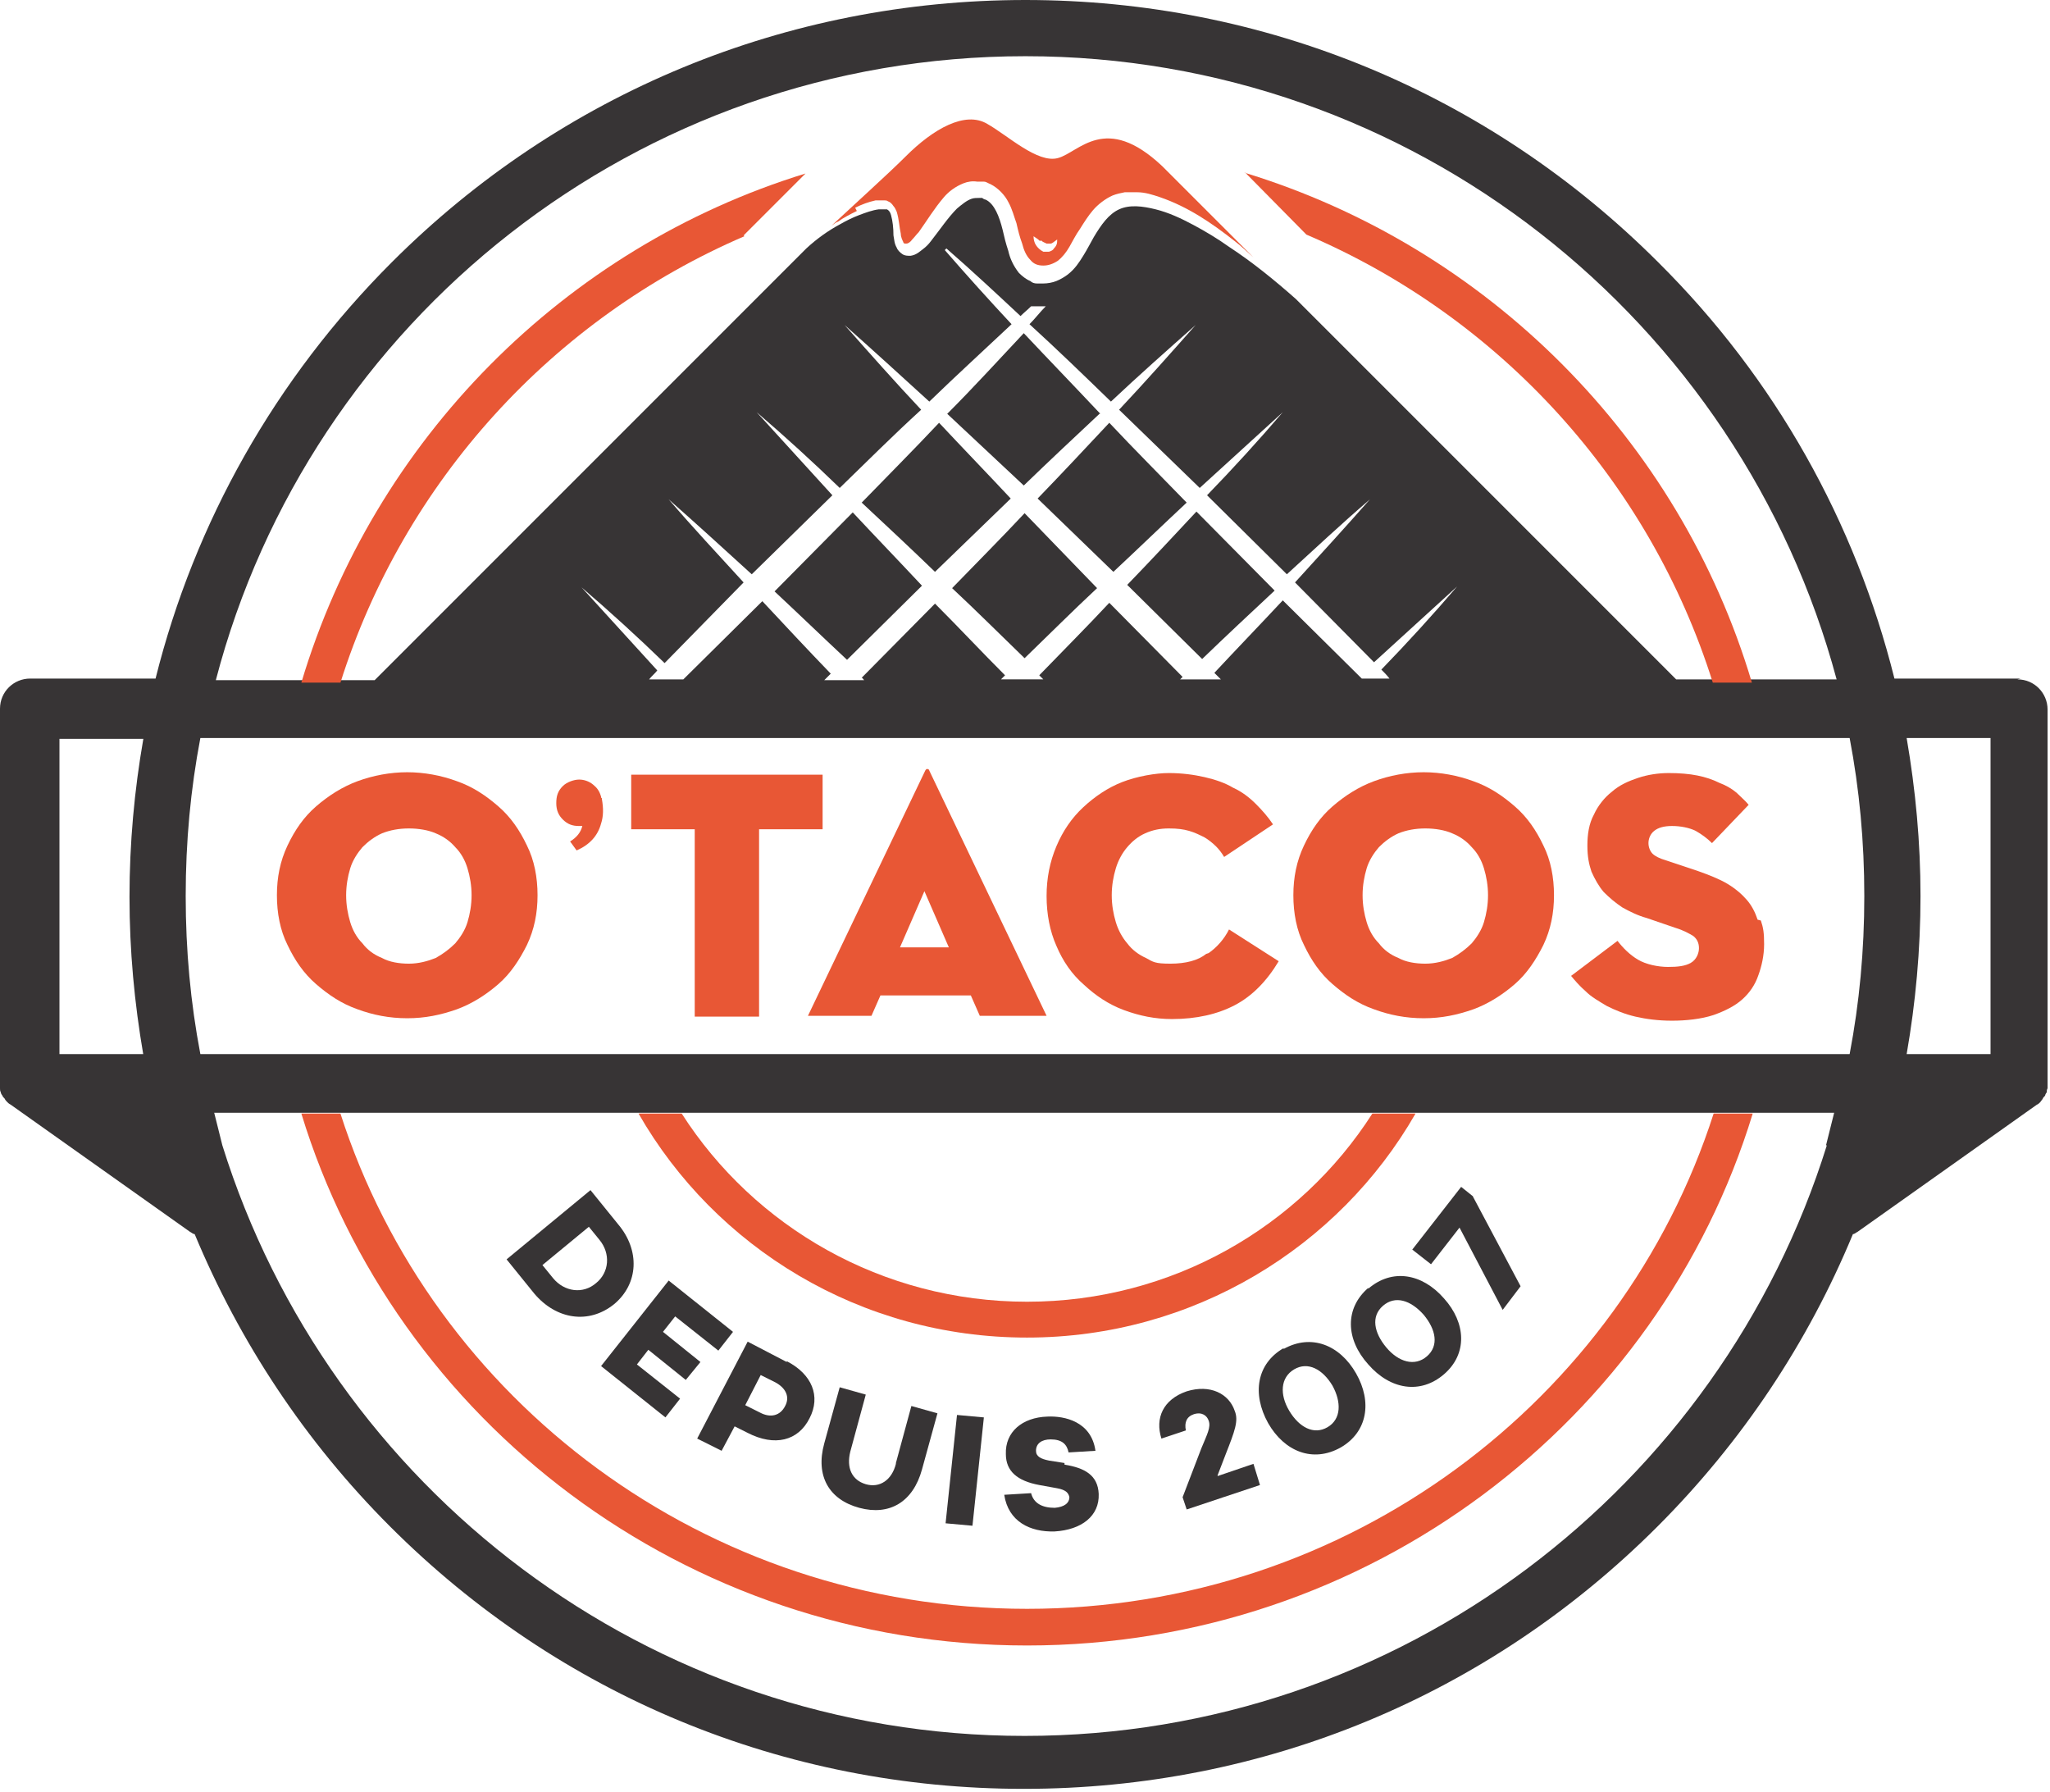
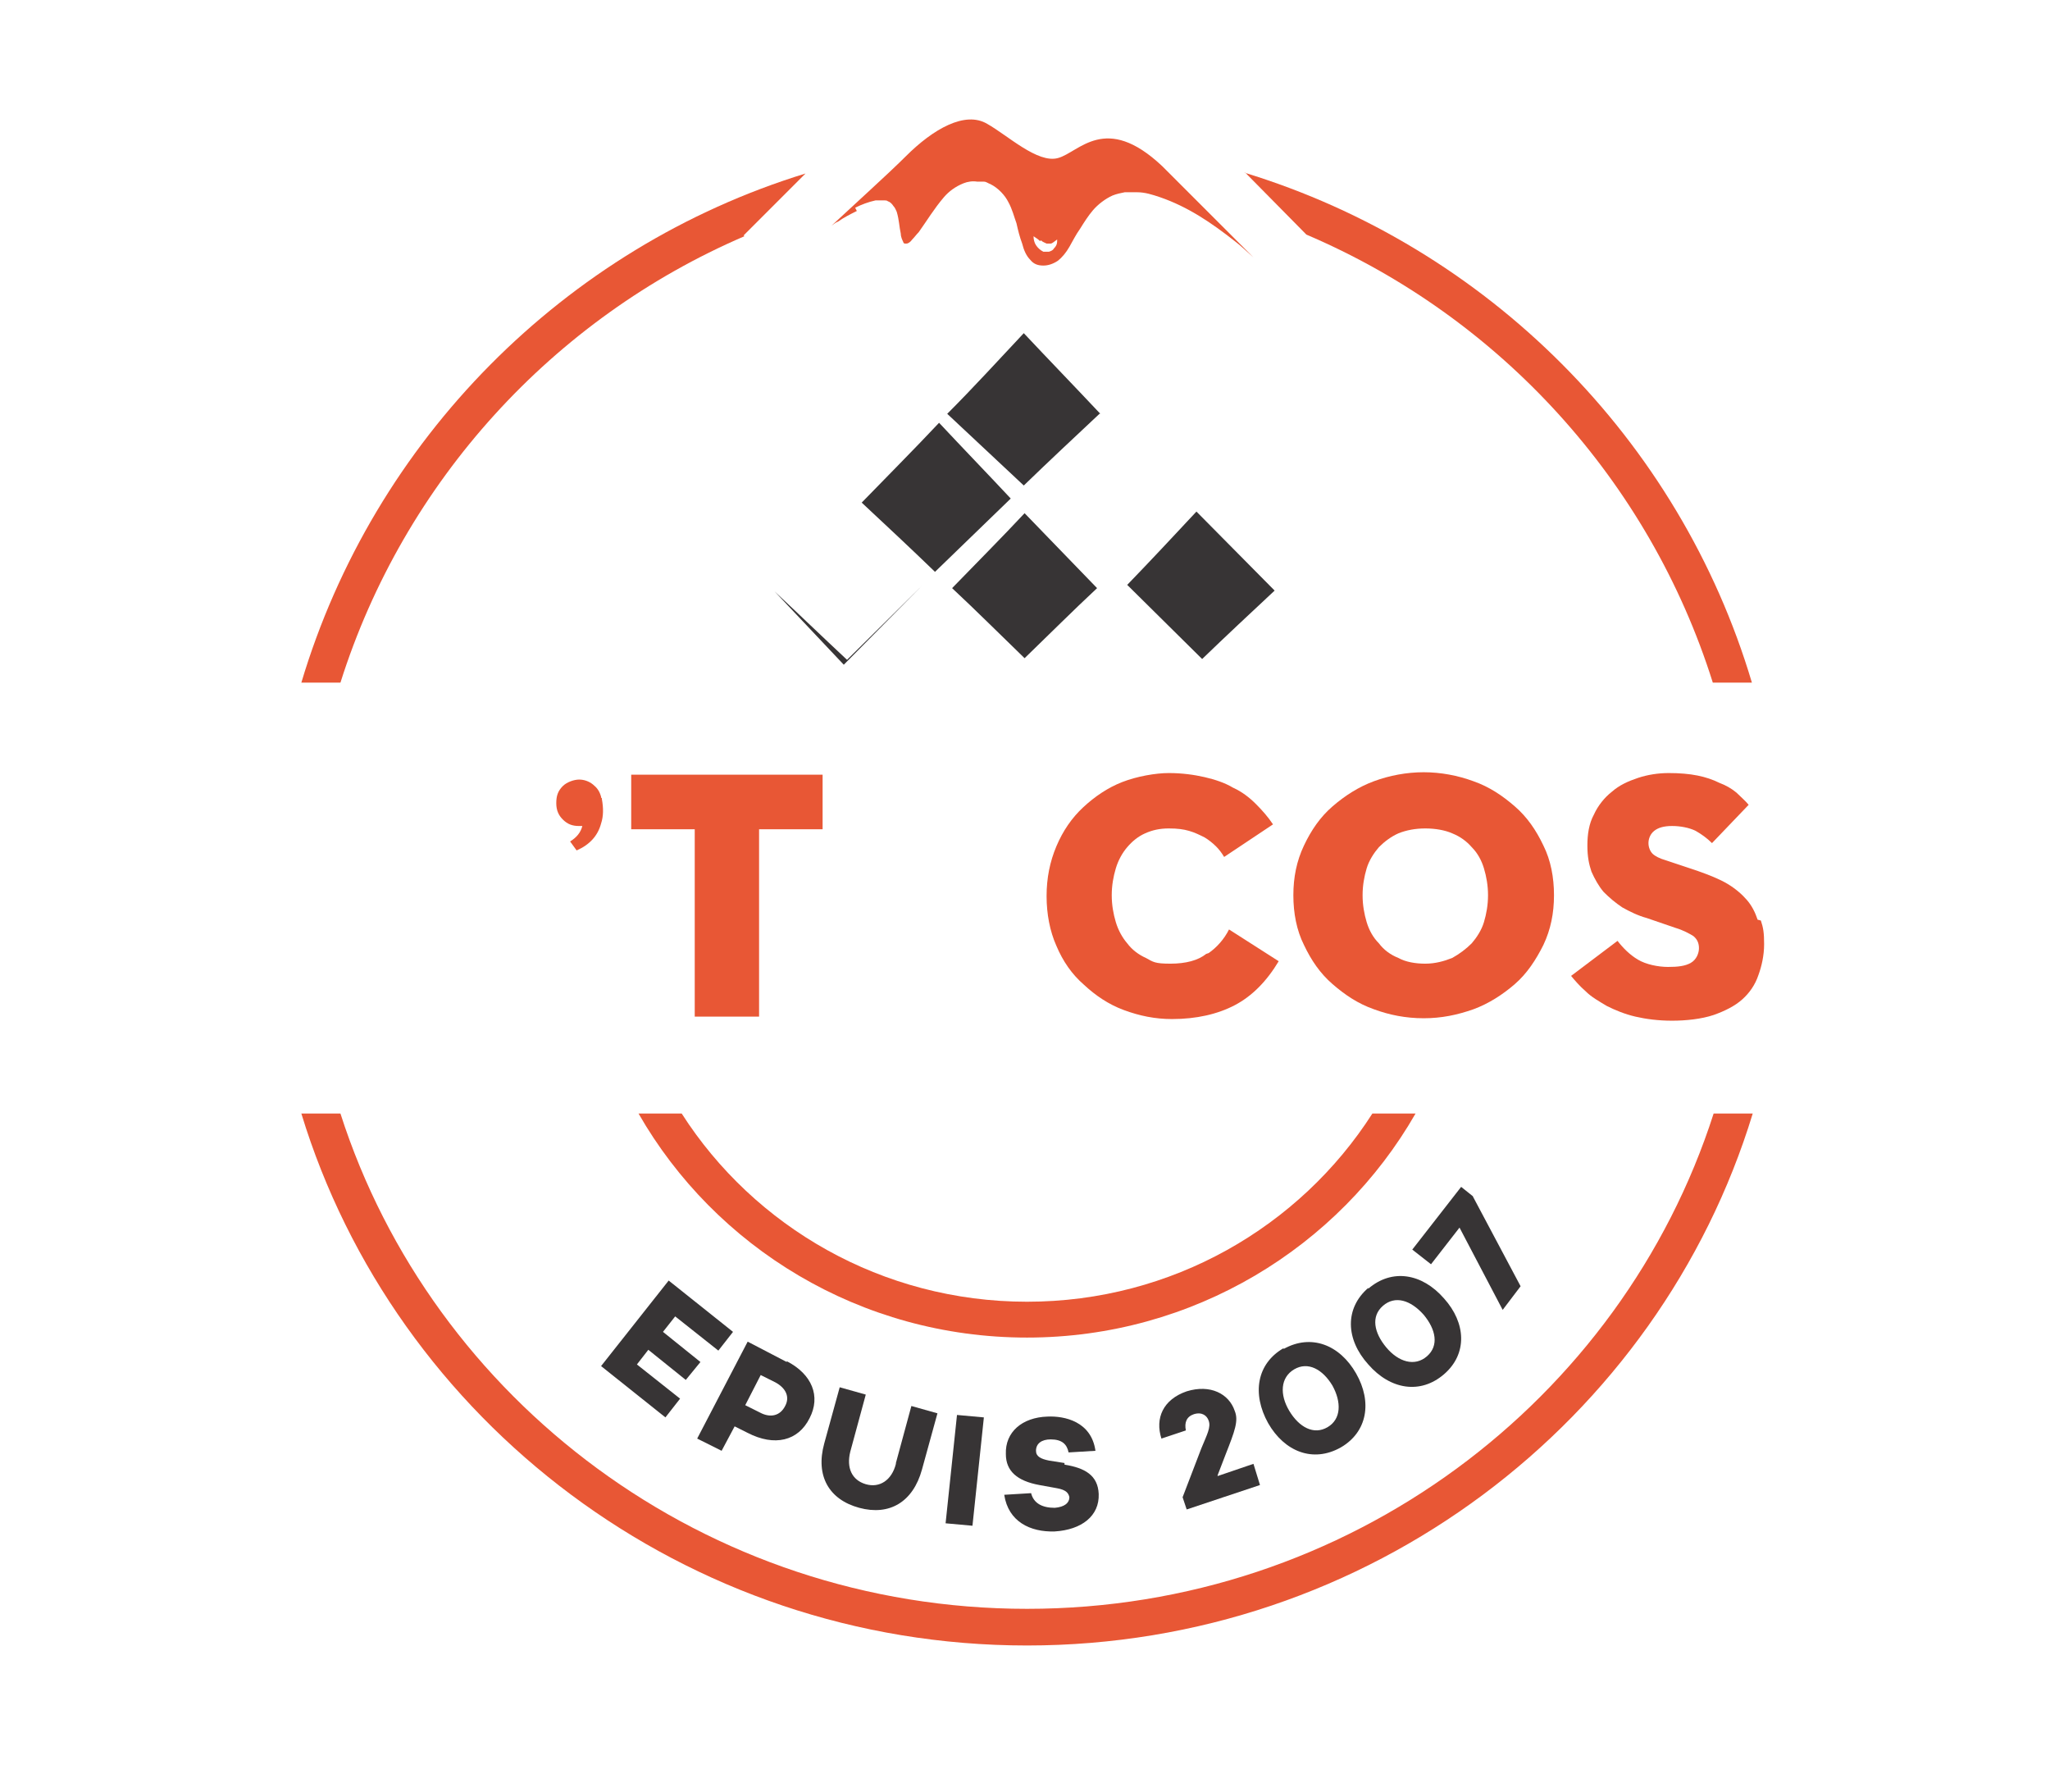
<svg xmlns="http://www.w3.org/2000/svg" xmlns:ns1="http://www.serif.com/" id="Calque_1" version="1.1" viewBox="0 0 251.7 220">
  <defs>
    <style>
      .st0 {
        fill: #373435;
      }

      .st1 {
        fill: #e85735;
      }
    </style>
  </defs>
  <g id="O-Tacos---Corp_2" ns1:id="O'Tacos---Corp_2">
    <g id="Group">
      <path id="Shape" class="st1" d="M105,25.5c.8-.4,1.6-.7,2.5-.9.2,0,.5,0,.7,0h.2c0,0,0,0,.2,0,.1,0,.3,0,.4.1.3.1.5.3.7.6.2.2.3.5.4.7.3,1,.3,1.8.5,2.7,0,.4.2.8.3,1,0,.1.1.2.2.2,0,0,.1,0,.2,0,.2,0,.5-.2.7-.5.3-.3.5-.6.8-.9,1-1.4,1.9-2.9,3.1-4.3.6-.7,1.4-1.3,2.4-1.7.5-.2,1.1-.3,1.7-.2h.2s.2,0,.2,0c.2,0,.3,0,.4,0,.3,0,.5.2.8.3,1,.5,1.8,1.4,2.2,2.2.5.9.7,1.8,1,2.6.2.9.4,1.7.7,2.5.2.8.5,1.5,1,2,.4.5.9.7,1.6.7.6,0,1.2-.2,1.8-.6.5-.4,1-1,1.4-1.7.4-.7.8-1.5,1.3-2.2.5-.8,1-1.6,1.6-2.3.6-.7,1.5-1.4,2.4-1.8.5-.2,1-.3,1.5-.4.2,0,.5,0,.8,0,.1,0,.2,0,.3,0h.4c1,0,1.9.3,2.8.6,3.5,1.2,6.4,3.2,9.2,5.4.8.6,1.5,1.3,2.3,2l-11.2-11.2c-7-6.6-10.2-1.7-12.8-1-2.5.7-6.2-2.8-8.7-4.2-2.7-1.6-6.6.6-10,4-2,2-6.2,5.8-9.1,8.5.3-.2.5-.4.8-.5.7-.5,1.5-.9,2.3-1.3M127.8,29.5c.2.2.5.3.7.4.2,0,.3,0,.5,0,.2,0,.5-.3.8-.5,0,.4,0,.7-.4,1.1-.1.2-.3.3-.6.4-.2,0-.5,0-.7,0-.4-.2-.7-.5-.9-.8-.2-.3-.3-.7-.3-1.1.3.2.6.4.8.6" />
-       <path id="Shape1" class="st1" d="M61.2,99c-1.5-1.3-3.1-2.4-5.1-3.1-1.9-.7-4-1.1-6.1-1.1s-4.2.4-6.1,1.1c-1.9.7-3.6,1.8-5.1,3.1-1.5,1.3-2.6,2.9-3.5,4.8-.9,1.9-1.3,3.9-1.3,6.1s.4,4.3,1.3,6.1c.9,1.9,2,3.5,3.5,4.8,1.5,1.3,3.1,2.4,5.1,3.1,1.9.7,3.9,1.1,6.1,1.1s4.1-.4,6.1-1.1c1.9-.7,3.6-1.8,5.1-3.1,1.5-1.3,2.6-3,3.5-4.8.9-1.9,1.3-3.9,1.3-6.1s-.4-4.3-1.3-6.1c-.9-1.9-2-3.5-3.5-4.8M57.4,113.2c-.3,1-.9,1.9-1.5,2.6-.7.7-1.5,1.3-2.4,1.8-1,.4-2.1.7-3.3.7s-2.4-.2-3.3-.7c-1-.4-1.8-1-2.4-1.8-.7-.7-1.2-1.6-1.5-2.6-.3-1-.5-2.1-.5-3.3s.2-2.3.5-3.3c.3-1,.9-1.9,1.5-2.6.7-.7,1.5-1.3,2.4-1.7,1-.4,2.1-.6,3.3-.6s2.4.2,3.3.6c1,.4,1.8,1,2.4,1.7.7.7,1.2,1.6,1.5,2.6.3,1,.5,2.1.5,3.3s-.2,2.3-.5,3.3" ns1:id="Shape" />
      <path id="Shape2" class="st1" d="M73.8,98s0,0,0-.2c0,0,0,0,0,0h0c-.2-.7-.5-1.1-1-1.5-.5-.4-1.1-.6-1.7-.6s-1.5.3-2,.8c-.6.6-.8,1.2-.8,2.1s.3,1.5.8,2c.6.6,1.2.8,2,.8s.3,0,.4,0c-.2.8-.7,1.4-1.5,1.9l.8,1.1c1.6-.7,2.6-1.8,3-3.3.3-.9.3-1.9.1-3,0-.1,0-.2,0-.2" ns1:id="Shape" />
      <path id="Shape3" class="st1" d="M101.1,95.1h-23.6v6.7h7.8v23h7.9v-23h7.8v-6.7Z" ns1:id="Shape" />
-       <path id="Shape4" class="st1" d="M113.9,94.4c-.1,0-.2,0-.3.2l-14.4,30.1h7.8l1.1-2.5h11.1l1.1,2.5h8.2l-14.4-30.1c0-.1-.1-.2-.3-.2ZM110.5,116.3l3-6.9,3,6.9h-6Z" ns1:id="Shape" />
      <path id="Shape5" class="st1" d="M148.1,117.1c-1,.8-2.5,1.2-4.4,1.2s-2.1-.2-3-.7c-.9-.4-1.7-1-2.3-1.8-.6-.7-1.1-1.6-1.4-2.6-.3-1-.5-2.1-.5-3.3s.2-2.3.5-3.3c.3-1,.8-1.9,1.4-2.6.6-.7,1.3-1.3,2.2-1.7.9-.4,1.8-.6,2.9-.6s1.8.1,2.5.3c.7.2,1.3.5,1.9.8.5.3,1,.7,1.4,1.1.4.4.7.8,1,1.3l6-4c-.6-.9-1.3-1.7-2.1-2.5-.8-.8-1.7-1.5-2.8-2-1-.6-2.2-1-3.5-1.3-1.3-.3-2.8-.5-4.4-.5s-3.9.4-5.7,1.1c-1.8.7-3.4,1.8-4.8,3.1-1.4,1.3-2.5,2.9-3.3,4.8-.8,1.9-1.2,3.9-1.2,6.1s.4,4.3,1.2,6.1c.8,1.9,1.9,3.5,3.4,4.8,1.4,1.3,3,2.4,4.9,3.1,1.9.7,3.8,1.1,5.9,1.1,3,0,5.6-.6,7.7-1.7,2.1-1.1,3.9-2.9,5.4-5.4l-6.1-3.9c-.6,1.2-1.5,2.2-2.5,2.9" ns1:id="Shape" />
      <path id="Shape6" class="st1" d="M186,99c-1.5-1.3-3.1-2.4-5.1-3.1-1.9-.7-4-1.1-6.1-1.1s-4.2.4-6.1,1.1c-1.9.7-3.6,1.8-5.1,3.1-1.5,1.3-2.6,2.9-3.5,4.8-.9,1.9-1.3,3.9-1.3,6.1s.4,4.3,1.3,6.1c.9,1.9,2,3.5,3.5,4.8,1.5,1.3,3.1,2.4,5.1,3.1,1.9.7,3.9,1.1,6.1,1.1s4.1-.4,6.1-1.1c1.9-.7,3.6-1.8,5.1-3.1,1.5-1.3,2.6-3,3.5-4.8.9-1.9,1.3-3.9,1.3-6.1s-.4-4.3-1.3-6.1c-.9-1.9-2-3.5-3.5-4.8M182.2,113.2c-.3,1-.9,1.9-1.5,2.6-.7.7-1.5,1.3-2.4,1.8-1,.4-2.1.7-3.3.7s-2.4-.2-3.3-.7c-1-.4-1.8-1-2.4-1.8-.7-.7-1.2-1.6-1.5-2.6-.3-1-.5-2.1-.5-3.3s.2-2.3.5-3.3c.3-1,.9-1.9,1.5-2.6.7-.7,1.5-1.3,2.4-1.7,1-.4,2.1-.6,3.3-.6s2.4.2,3.3.6c1,.4,1.8,1,2.4,1.7.7.7,1.2,1.6,1.5,2.6.3,1,.5,2.1.5,3.3s-.2,2.3-.5,3.3" ns1:id="Shape" />
      <path id="Shape7" class="st1" d="M215.8,112.9c-.3-.9-.7-1.7-1.3-2.4-.6-.7-1.4-1.4-2.4-2-1-.6-2.3-1.1-3.7-1.6l-3.9-1.3c-.7-.2-1.3-.5-1.6-.8-.3-.3-.5-.8-.5-1.3s.2-1.1.7-1.5c.5-.4,1.2-.6,2.2-.6s2.1.2,2.9.6c.7.4,1.4.9,2,1.5l4.5-4.7c-.4-.5-1-1-1.5-1.5-.6-.5-1.3-.9-2.1-1.2-.8-.4-1.7-.7-2.7-.9-1-.2-2.2-.3-3.5-.3s-2.6.2-3.8.6c-1.2.4-2.3.9-3.2,1.7-.9.7-1.7,1.7-2.2,2.8-.6,1.1-.8,2.4-.8,3.8s.2,2.3.5,3.2c.4.9.9,1.8,1.5,2.5.7.7,1.4,1.3,2.3,1.9.9.5,1.9,1,3,1.3l3.5,1.2c1,.3,1.7.7,2.2,1,.5.4.7.9.7,1.5s-.3,1.4-1,1.8c-.7.4-1.6.5-2.8.5s-2.7-.3-3.7-.9c-1-.6-1.8-1.4-2.5-2.3l-5.7,4.3c.5.6,1,1.2,1.8,1.9.7.7,1.6,1.2,2.6,1.8,1,.5,2.2,1,3.5,1.3,1.3.3,2.8.5,4.5.5s3.6-.2,5.1-.7c1.4-.5,2.6-1.1,3.5-1.9.9-.8,1.6-1.8,2-3,.4-1.1.7-2.4.7-3.8s-.1-2-.4-2.9" ns1:id="Shape" />
-       <path id="Shape8" class="st0" d="M75.9,150.3l-3.4-4.2-10.3,8.5,3.4,4.2c2.7,3.2,6.7,3.8,9.8,1.3,3-2.5,3.2-6.6.5-9.8M73.2,157.5c-1.6,1.4-3.9,1.1-5.3-.6l-1.3-1.6,5.7-4.7,1.3,1.6c1.4,1.7,1.2,4-.4,5.3" ns1:id="Shape" />
      <path id="Shape9" class="st0" d="M84.2,169.4l1.8-2.2-4.6-3.7,1.5-1.9,5.3,4.2,1.8-2.3-7.9-6.3-8.3,10.5,7.9,6.3,1.8-2.3-5.3-4.2,1.4-1.8,4.6,3.7h0Z" ns1:id="Shape" />
      <path id="Shape10" class="st0" d="M96.6,167.2l-4.8-2.5-6.2,11.9,3,1.5,1.6-3,1.6.8c3.3,1.7,6.2,1,7.6-1.8,1.4-2.7.3-5.4-2.8-7M96.4,172.6c-.6,1.2-1.8,1.5-3.1.8l-1.8-.9,1.9-3.7,1.8.9c1.3.7,1.8,1.8,1.2,2.9" ns1:id="Shape" />
      <path id="Shape11" class="st0" d="M110,179.7c-.5,2-2,3-3.7,2.5-1.7-.5-2.4-2-1.9-4l1.9-7-3.2-.9-1.9,6.9c-1.1,4,.6,6.9,4.3,7.9,3.7,1,6.6-.7,7.7-4.7l1.9-6.9-3.2-.9-1.9,7h0Z" ns1:id="Shape" />
      <path id="Shape12" class="st0" d="M116.1,187l3.3.3,1.4-13.3-3.3-.3-1.4,13.3h0Z" ns1:id="Shape" />
      <path id="Shape13" class="st0" d="M130.7,179.6l-1.9-.3c-1-.2-1.6-.5-1.6-1.2,0-.9.7-1.4,1.8-1.4,1.4,0,2,.6,2.2,1.6l3.3-.2c-.5-3.6-3.8-4.3-5.9-4.2-3.1.1-5.2,1.9-5.1,4.6,0,2.1,1.4,3.3,4.1,3.8l2.2.4c1.1.2,1.4.6,1.5,1.1,0,.7-.6,1.2-1.8,1.3-1.6,0-2.6-.6-2.9-1.8l-3.3.2c.5,3.3,3.2,4.6,6.2,4.5,3.3-.2,5.5-1.9,5.4-4.6-.1-2.3-1.7-3.2-4.2-3.6" ns1:id="Shape" />
      <path id="Shape14" class="st0" d="M149.5,181.1l1-2.6c1.1-2.8,1.6-4.1,1.1-5.3-.7-2.1-3-3.3-5.9-2.4-2.9,1-3.9,3.3-3.1,5.8l3-1c-.2-1,.1-1.7,1-2,1-.3,1.6.2,1.8.8.3.8-.2,1.7-.9,3.4l-2.3,6,.5,1.5,9-3-.8-2.6-4.4,1.5h0Z" ns1:id="Shape" />
      <path id="Shape15" class="st0" d="M157.6,165.5c-3.3,1.9-3.9,5.6-1.9,9.2,2,3.5,5.5,4.9,8.9,3,3.3-1.9,3.9-5.6,1.9-9.1-2-3.5-5.5-4.9-8.9-3M163,175.2c-1.7,1-3.5,0-4.7-2-1.2-2-1.1-4.1.6-5.1,1.7-1,3.5,0,4.7,2,1.1,2,1.1,4.1-.6,5.1" ns1:id="Shape" />
      <path id="Shape16" class="st0" d="M168,158.1c-2.9,2.5-2.8,6.3,0,9.4,2.7,3.1,6.4,3.7,9.3,1.2,2.9-2.5,2.7-6.3,0-9.3-2.7-3.1-6.4-3.7-9.3-1.2M175.2,166.5c-1.5,1.3-3.5.7-5-1.1-1.5-1.8-1.9-3.8-.4-5.1,1.5-1.3,3.4-.7,5,1.1,1.5,1.8,1.9,3.8.4,5.1" ns1:id="Shape" />
      <path id="Shape17" class="st0" d="M180.9,146.9l-1.5-1.2-6,7.7,2.3,1.8,3.5-4.5,5.3,10.1,2.2-2.9-5.9-11.1Z" ns1:id="Shape" />
-       <path id="Shape18" class="st0" d="M248.1,83.3h-15.5c-4.8-19.2-14.6-36.8-29-51.1C182.8,11.4,155.2,0,125.9,0s-57,11.4-77.8,32.2c-14.3,14.3-24.2,31.9-29,51.1H3.7c-2,0-3.7,1.6-3.7,3.7v46s0,0,0,0c0,.2,0,.3,0,.5,0,0,0,0,0,.1,0,.2,0,.3.1.5,0,0,0,0,0,0,0,.1.1.3.2.4,0,0,0,0,0,0,0,.1.2.3.3.4,0,0,0,0,0,0,0,.1.2.3.3.4,0,0,0,0,0,0,0,0,0,0,0,0,.1.1.2.2.4.3,0,0,0,0,0,0l22,15.6c.2.1.4.3.6.3,5.5,13.2,13.5,25.4,24,35.9,20.8,20.8,48.4,32.2,77.8,32.2s57-11.4,77.8-32.2c10.4-10.4,18.5-22.6,24-35.9.2,0,.4-.2.6-.3l22-15.6s0,0,0,0c.1,0,.3-.2.4-.3,0,0,0,0,0,0,.1-.1.2-.3.3-.4,0,0,0,0,0,0,0-.1.2-.3.3-.4,0,0,0,0,0,0,0-.1.1-.3.2-.4,0,0,0,0,0,0,0-.2,0-.3.1-.5,0,0,0,0,0,0,0-.2,0-.3,0-.5,0,0,0,0,0,0s0,0,0,0v-46c0-2-1.6-3.7-3.7-3.7h0ZM17.6,129.4H7.3v-38.7h10.3c-1.1,6.3-1.7,12.8-1.7,19.4s.6,13,1.7,19.4ZM125.9,6.9c47.6,0,87.8,32.5,99.6,76.5h-19.7s0,0,0,0l-46.7-46.7s0,0,0,0c-2.6-2.3-5.3-4.5-8.2-6.4-1.4-1-2.9-1.9-4.4-2.7-1.5-.8-3-1.5-4.6-1.9-1.6-.4-3.2-.6-4.5,0-1.3.6-2.2,1.9-3.1,3.4-.4.7-.8,1.5-1.3,2.3-.5.8-1,1.6-1.9,2.3-.4.3-.9.6-1.4.8-.5.2-1.1.3-1.6.3-.2,0-.6,0-.8,0-.3,0-.6-.1-.8-.3-.5-.2-1-.6-1.4-1-.7-.9-1.1-1.8-1.3-2.7-.3-.9-.5-1.7-.7-2.6-.4-1.6-1-3.2-2.1-3.7-.1,0-.3-.1-.4-.2,0,0-.2,0-.2,0h-.2s0,0,0,0c-.3,0-.6,0-.9.1-.6.2-1.2.7-1.8,1.2-1.1,1.1-2.1,2.6-3.2,4-.3.4-.6.7-1,1-.4.3-.8.7-1.5.8-.4,0-.7,0-1-.2-.3-.2-.6-.5-.7-.8-.3-.5-.3-1-.4-1.5,0-.9-.1-1.8-.3-2.5-.1-.4-.3-.6-.5-.7,0,0-.1,0-.2,0,0,0,0,0-.1,0h-.1c-.2,0-.4,0-.6,0-.8.1-1.6.4-2.4.7-.8.3-1.6.7-2.3,1.1-1.5.8-2.9,1.8-4.2,3l-53,53s0,0,0,0h-19.5C38,39.4,78.2,6.9,125.9,6.9h0ZM167.2,83.3s0,0,0,0l-9.7-9.6c-2.8,3-5.6,5.9-8.4,8.9l.8.8h-5c.1-.1.2-.2.3-.3l-9-9.1c-2.8,3-5.7,5.9-8.6,8.9l.5.5h-5.2l.5-.5c-2.9-2.9-5.7-5.9-8.6-8.8l-9,9.1c.1,0,.2.2.3.3h-4.9l.8-.8c-2.8-2.9-5.6-5.9-8.4-8.9l-9.7,9.6s0,0,0,0h-4.2c.3-.4.7-.7,1-1.1-3.1-3.4-6.2-6.8-9.3-10.2,3.5,3,6.9,6.1,10.2,9.3l9.7-9.9c-3.1-3.4-6.2-6.7-9.2-10.2,3.4,3,6.8,6.1,10.2,9.2l9.9-9.7c-3.1-3.4-6.2-6.8-9.3-10.2,3.5,3,6.9,6.1,10.2,9.3,3.3-3.2,6.6-6.5,10-9.6-3.2-3.4-6.3-6.9-9.4-10.4,3.5,3.1,7,6.3,10.4,9.4,3.3-3.2,6.7-6.3,10.1-9.5-2.8-3-5.5-6-8.2-9.1,0,0,.1-.1.2-.2,3.1,2.7,6.1,5.5,9.1,8.3.4-.4.9-.8,1.3-1.2.5,0,.9,0,1.4,0,.1,0,.2,0,.4,0-.7.7-1.3,1.5-2,2.2,3.4,3.1,6.7,6.3,10,9.5,3.4-3.2,6.9-6.3,10.4-9.4-3.1,3.5-6.2,7-9.4,10.4,3.3,3.2,6.6,6.4,9.9,9.6,3.4-3.1,6.8-6.2,10.2-9.3-3,3.5-6.1,6.9-9.3,10.2l9.8,9.7c3.4-3.1,6.7-6.2,10.2-9.2-3,3.4-6.1,6.8-9.2,10.2l9.7,9.8c3.4-3.1,6.8-6.2,10.2-9.3-3,3.5-6.1,6.9-9.3,10.2.3.3.7.7,1,1.1h-4.2,0ZM224.3,140.6c-13.1,42-52.3,72.5-98.5,72.5s-85.4-30.5-98.5-72.5l-1-4h198.9l-1,4h0ZM227.1,129.4H24.6c-1.2-6.3-1.8-12.7-1.8-19.4s.6-13.1,1.8-19.4h202.5c1.2,6.3,1.8,12.7,1.8,19.4s-.6,13.1-1.8,19.4ZM244.4,129.4h-10.3c1.1-6.3,1.7-12.8,1.7-19.4s-.6-13-1.7-19.4h10.3v38.7Z" ns1:id="Shape" />
      <path id="Shape19" class="st0" d="M116.9,72.2c3,2.8,5.9,5.7,8.9,8.6,3-2.9,5.9-5.8,8.9-8.6-3-3.1-5.9-6.1-8.9-9.2-2.9,3.1-5.9,6.1-8.9,9.2" ns1:id="Shape" />
      <path id="Shape20" class="st0" d="M115.3,51.9c-3.1,3.3-6.3,6.5-9.5,9.8,3,2.8,6,5.6,9,8.5,3.1-3,6.2-6,9.3-9-2.9-3.1-5.9-6.2-8.8-9.3" ns1:id="Shape" />
-       <path id="Shape21" class="st0" d="M95.1,72.6c3,2.8,5.9,5.6,8.9,8.4l9.2-9.1c-2.8-3-5.7-6-8.5-9l-9.6,9.7h0Z" ns1:id="Shape" />
+       <path id="Shape21" class="st0" d="M95.1,72.6c3,2.8,5.9,5.6,8.9,8.4l9.2-9.1l-9.6,9.7h0Z" ns1:id="Shape" />
      <path id="Shape22" class="st0" d="M135.1,50.8c-3.1-3.3-6.3-6.6-9.4-9.9-3.1,3.3-6.2,6.7-9.4,9.9,3.1,2.9,6.3,5.9,9.4,8.8,3.1-3,6.2-5.9,9.4-8.9" ns1:id="Shape" />
      <path id="Shape23" class="st0" d="M138.4,71.8l9.2,9.1c2.9-2.8,5.9-5.6,8.9-8.4l-9.6-9.7c-2.8,3-5.6,6-8.5,9" ns1:id="Shape" />
-       <path id="Shape24" class="st0" d="M136.2,51.9c-2.9,3.1-5.8,6.2-8.8,9.3,3.1,3,6.2,6,9.3,9,3-2.8,6-5.7,9-8.5-3.2-3.3-6.4-6.5-9.5-9.8" ns1:id="Shape" />
    </g>
    <g id="Group1" ns1:id="Group">
      <path id="Shape25" class="st1" d="M91.3,28.9l7.6-7.6c-29.6,9.1-53,32.7-61.9,62.5h4.8c7.8-24.7,26.1-44.7,49.6-54.8h0Z" ns1:id="Shape" />
      <path id="Shape26" class="st1" d="M152.9,21.2l7.5,7.6c23.7,10.1,42.1,30.2,49.9,55h4.8c-8.9-29.9-32.5-53.5-62.3-62.6h0Z" ns1:id="Shape" />
    </g>
    <g id="Group2" ns1:id="Group">
      <path id="Shape27" class="st1" d="M126.1,164.2c20.4,0,38.3-11.1,47.7-27.5h-5.3c-8.9,13.9-24.6,23.1-42.4,23.1s-33.5-9.2-42.4-23.1h-5.3c9.4,16.4,27.2,27.5,47.7,27.5Z" ns1:id="Shape" />
      <path id="Shape28" class="st1" d="M210.4,136.7c-11.3,35.2-44.8,60.8-84.3,60.8s-73-25.6-84.3-60.8h-4.8c11.5,37.7,47.1,65.3,89.1,65.3s77.6-27.6,89.1-65.3h-4.8,0Z" ns1:id="Shape" />
    </g>
  </g>
</svg>